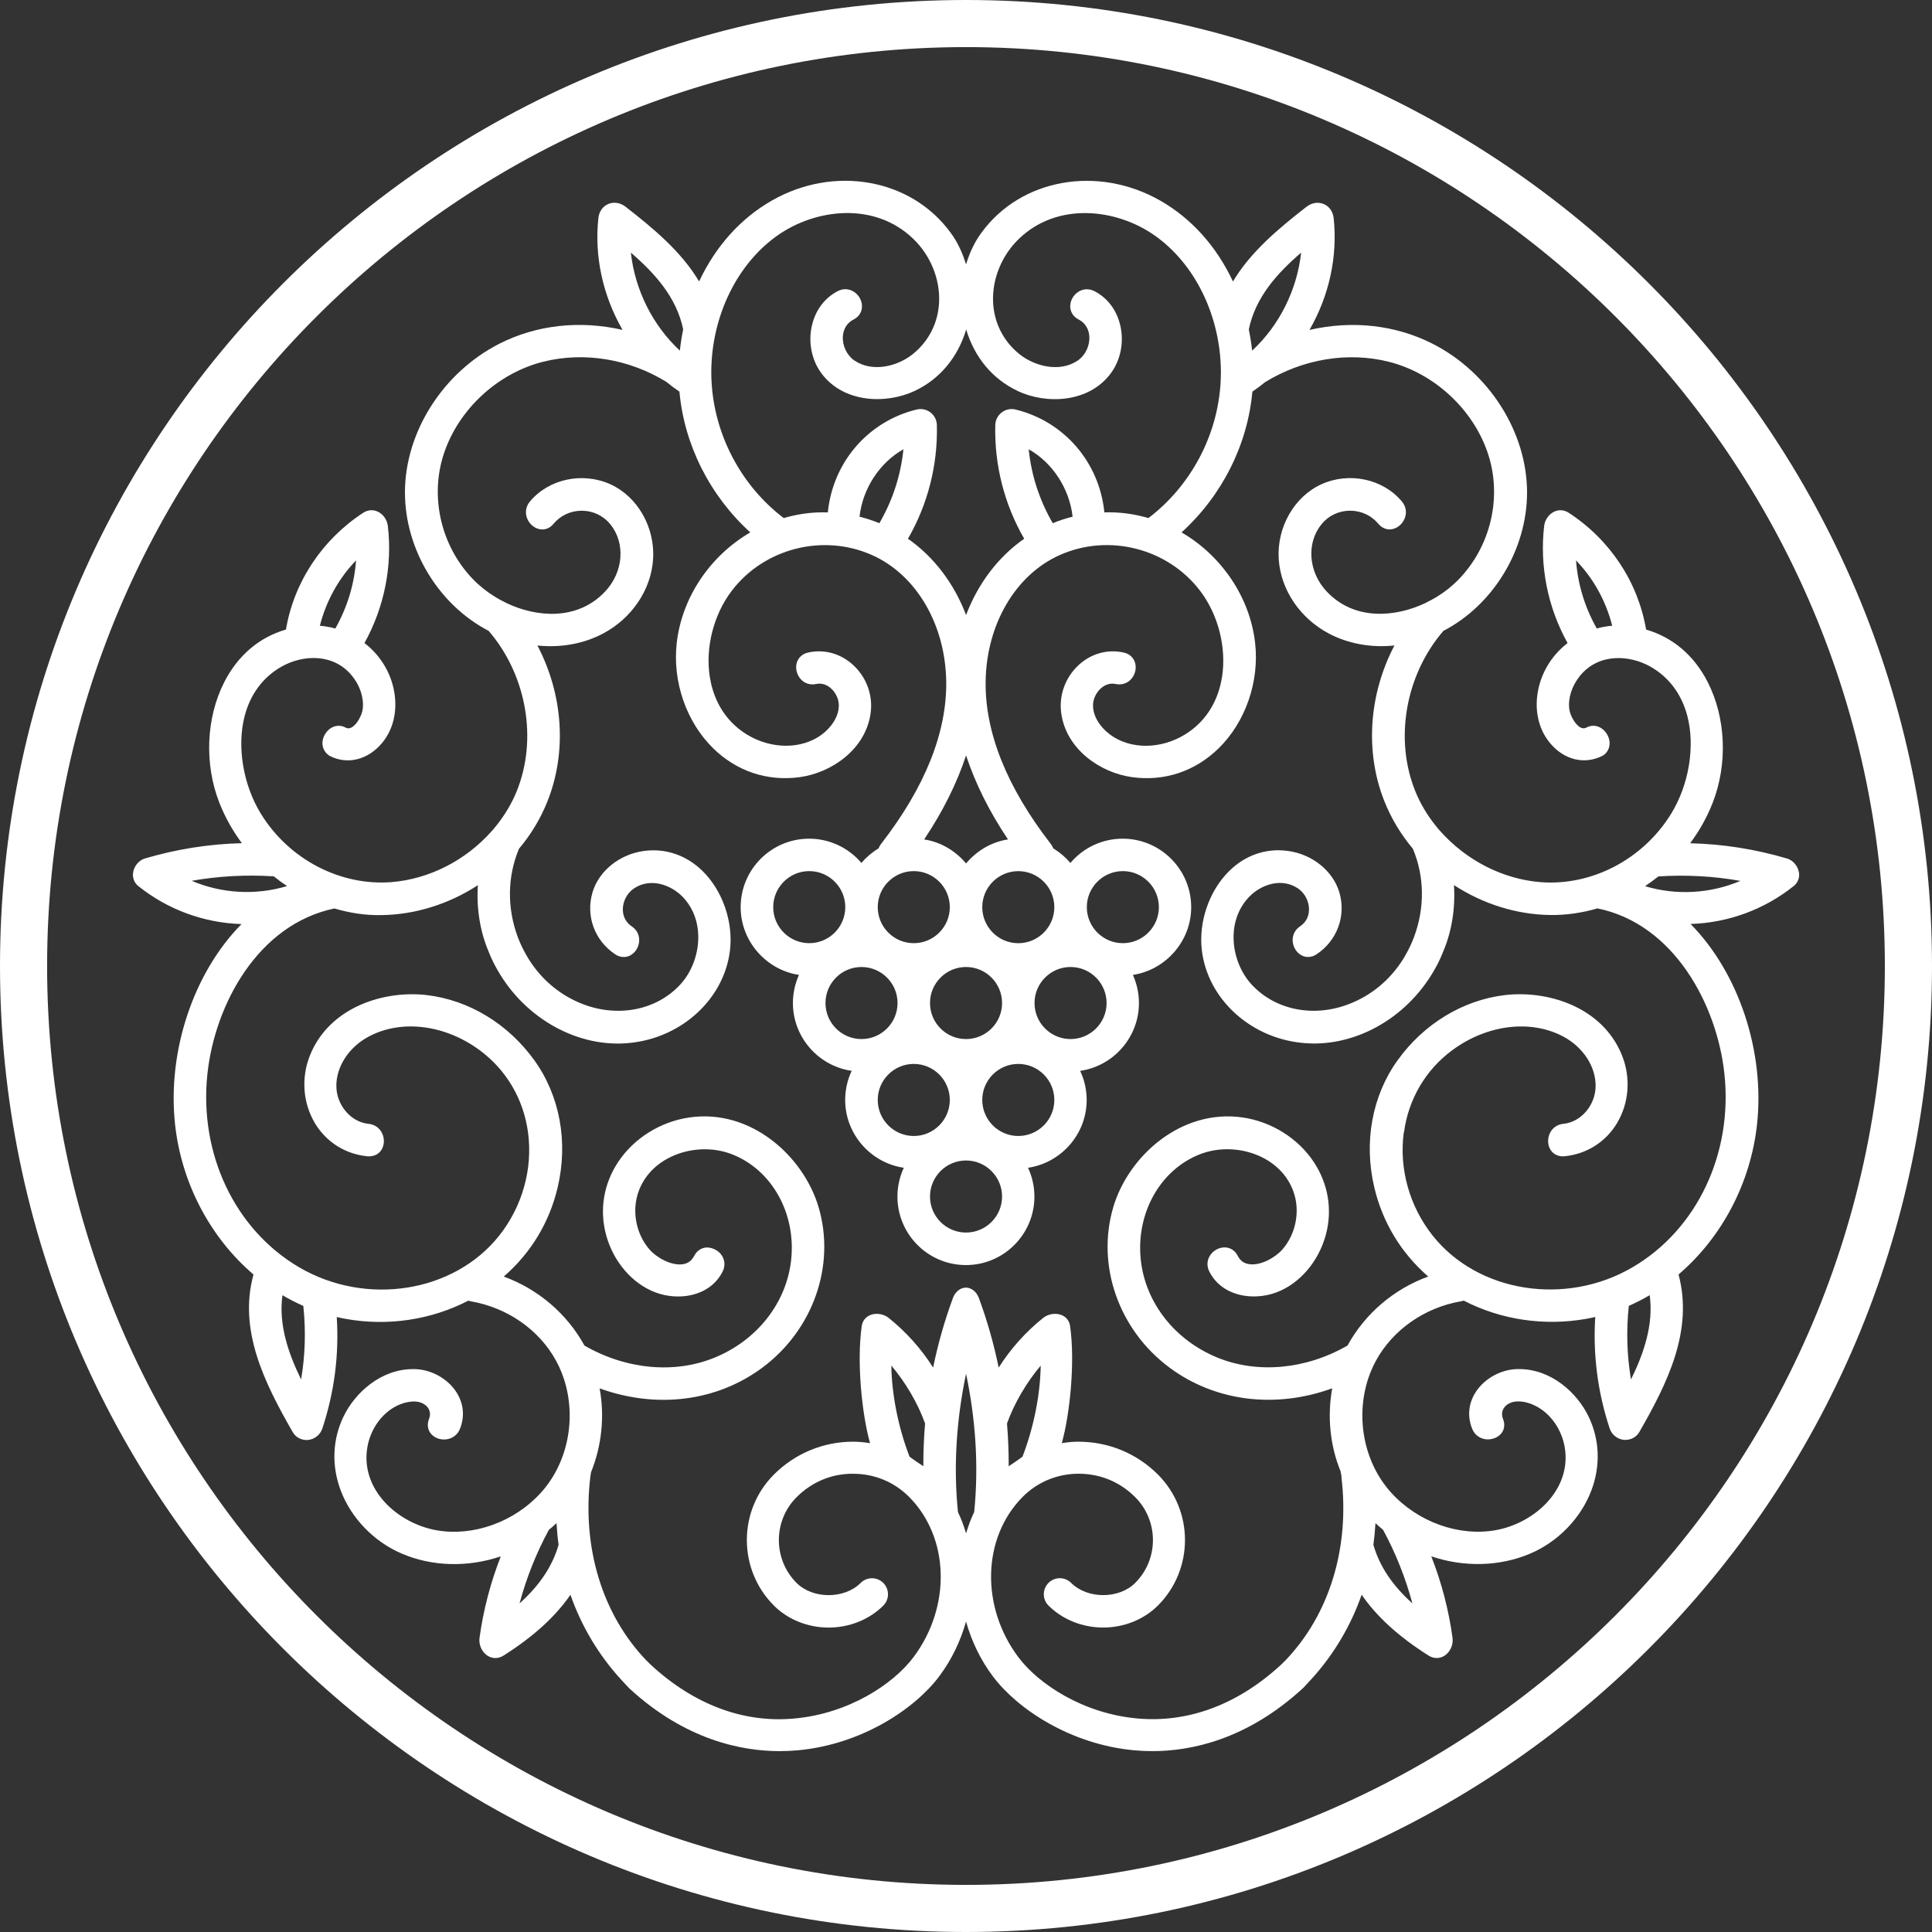
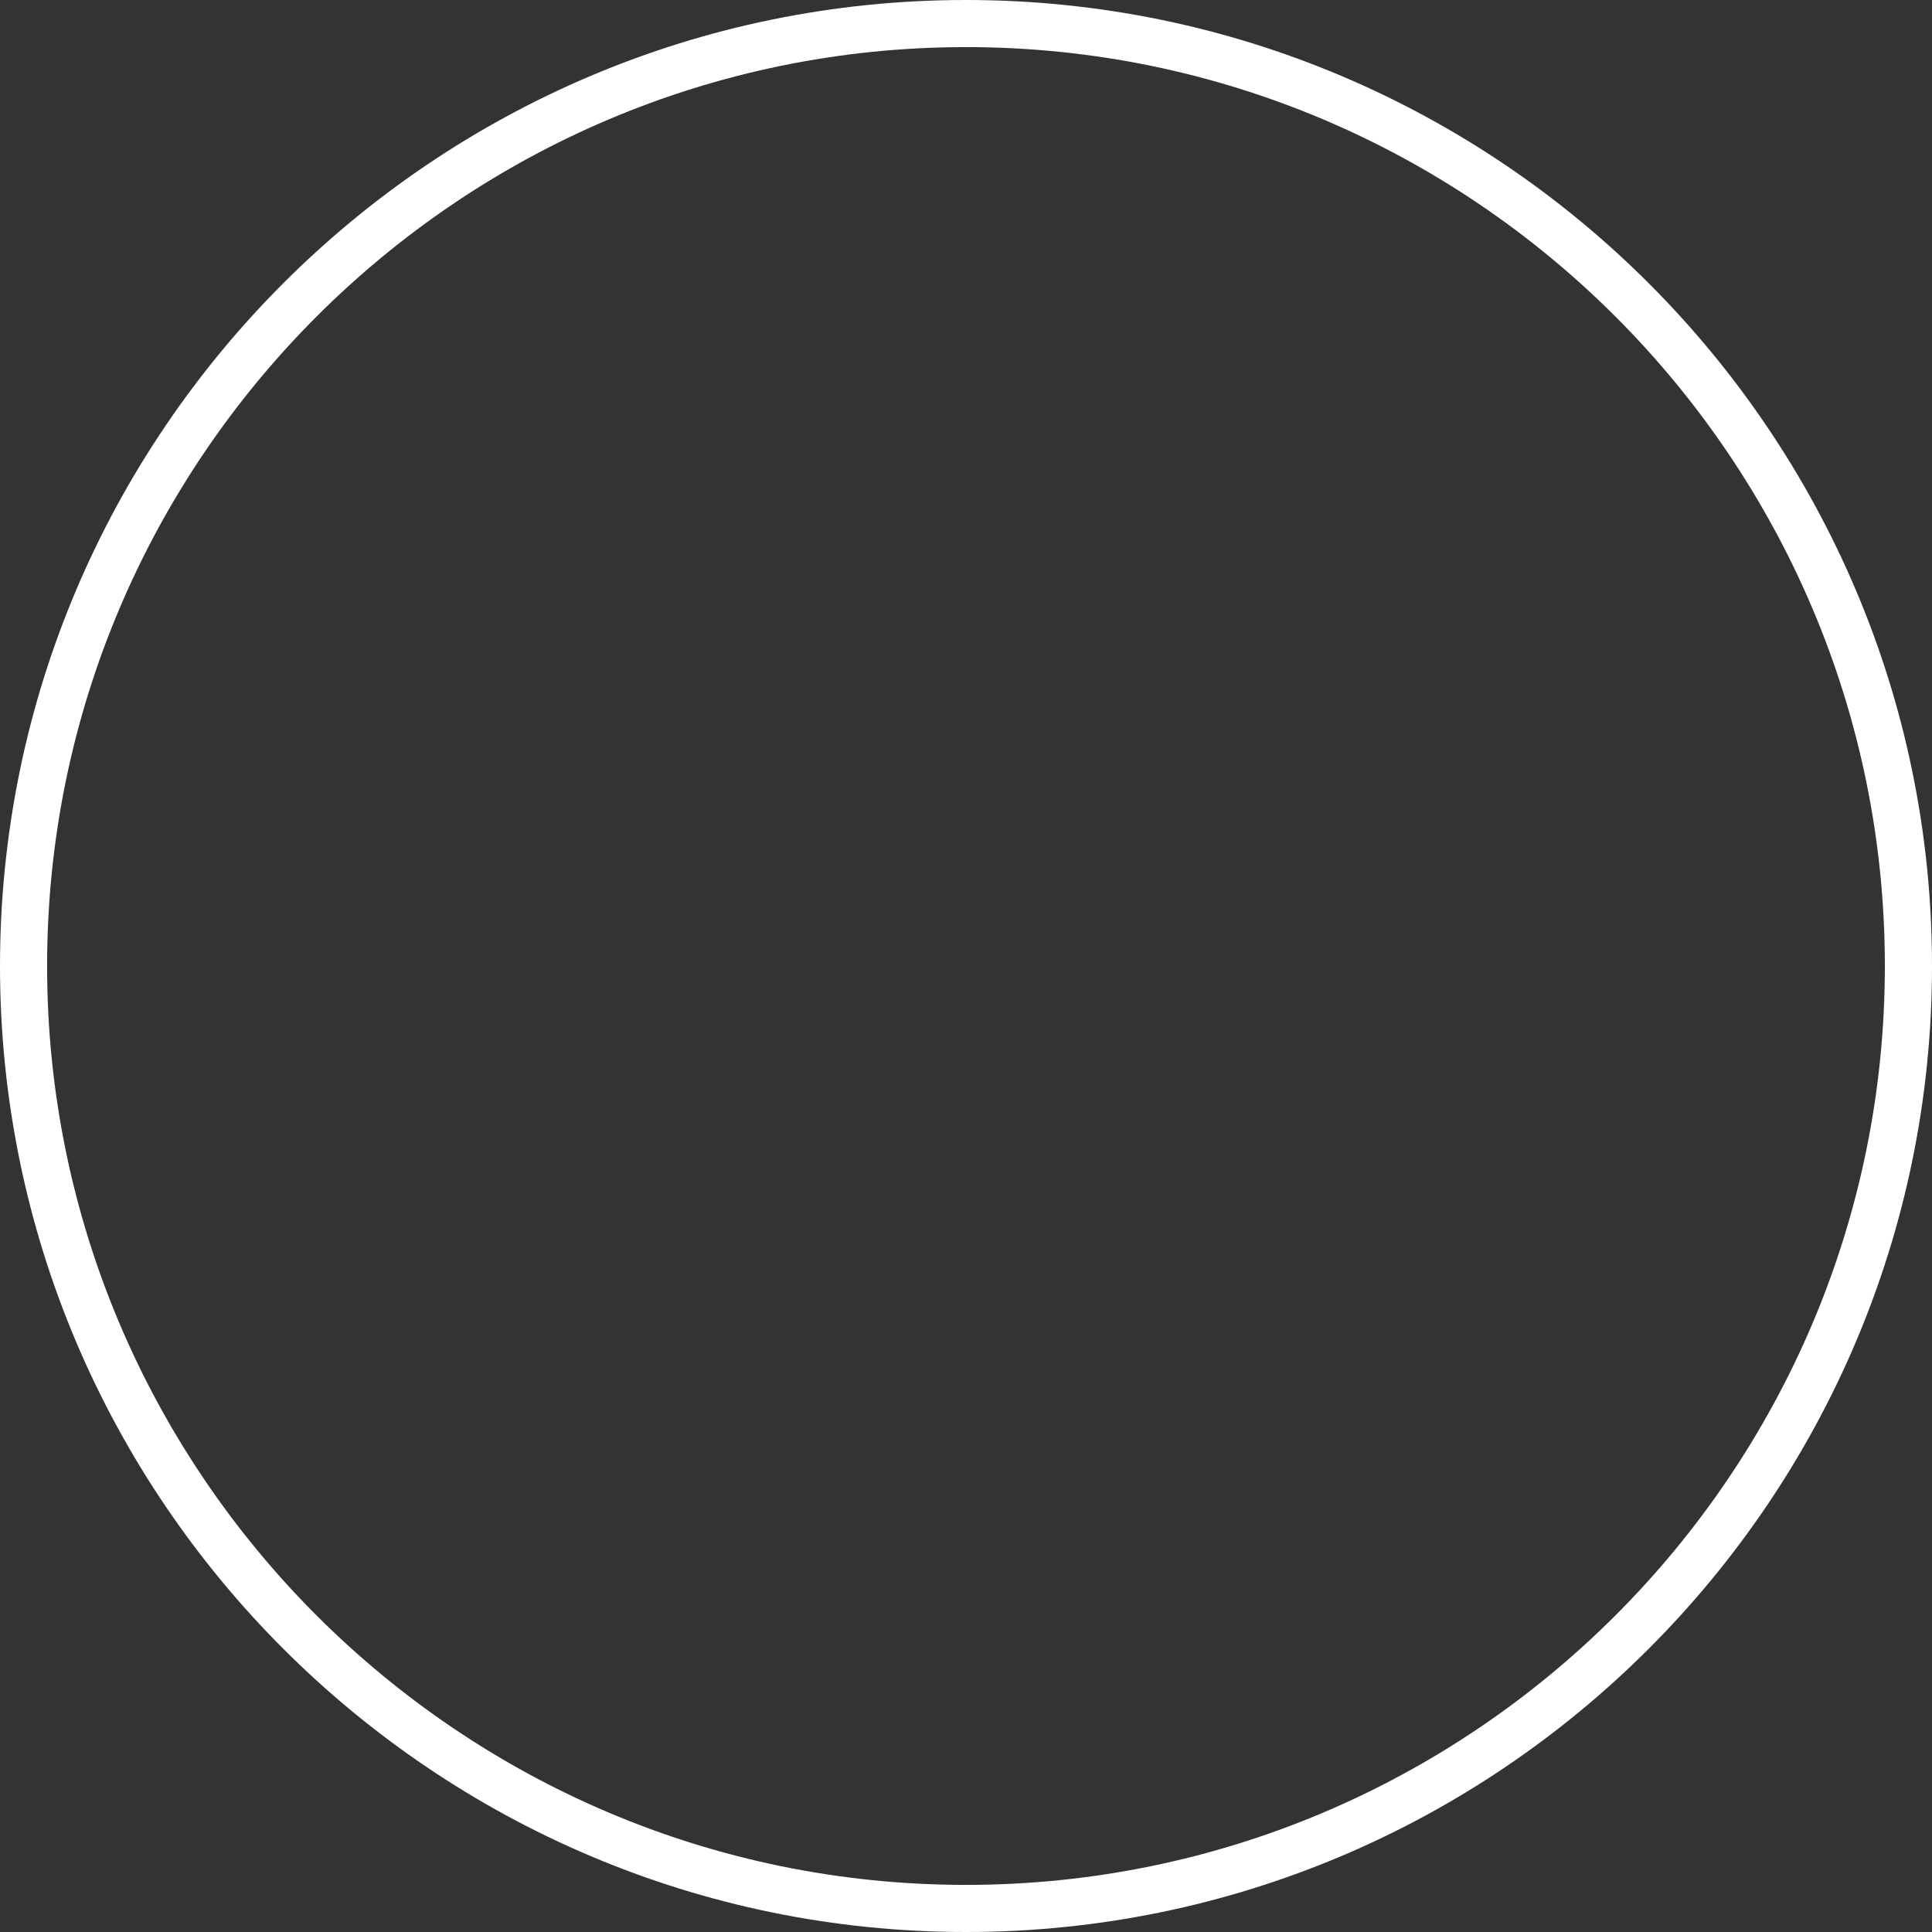
<svg xmlns="http://www.w3.org/2000/svg" id="Layer_1" viewBox="0 0 600 600">
  <rect x="0" y="0" width="600" height="600" fill="#333333" stroke="none" />
  <defs>
    <style>.cls-1{fill:#fff;}</style>
  </defs>
-   <path class="cls-1" d="M558.63,270.75c-.38-1.93-1.84-3.59-3.62-4.12-9.83-2.91-19.94-4.51-30.12-4.75,2.91-3.9,5.24-8.1,6.98-12.52,4.74-12.08,4.14-26.48-1.56-37.6-4.22-8.23-10.81-13.83-19.1-16.24-2.5-14.74-11.2-27.91-24.01-36.26-1.4-.91-3.04-1.06-4.52-.36-1.69,.79-2.92,2.55-3.13,4.47-1.45,12.44,1.12,25.28,7.27,36.34-4.57,3.53-7.75,8.46-9.01,14.01-1.44,6.37-.15,12.57,3.53,17,4.38,5.3,10.77,6.89,16.47,3.93,2.17-1.41,2.71-4.2,1.26-6.63-1.45-2.42-4.13-3.29-6.35-2.08-.65,.32-1.21,.33-1.88-.01-1.69-.89-3.23-3.75-3.48-5.72-.44-3.37,.8-7.22,3.3-10.3,5.8-7.16,15.4-6.53,21.84-2.91,5.76,3.24,9.76,8.57,11.53,15.4,2.45,9.44,.48,21.34-5.04,30.31-8.73,14.2-24.68,22.49-40.59,21.25-11.69-.95-23.02-6.72-31.18-15.92-.29-.28-.57-.64-.87-1.02l-.53-.65c-2.61-3.25-4.71-6.78-6.22-10.49-6.65-16.21-3.17-36.23,8.66-49.95,15.54-8.07,25.97-25.3,25.98-42.99,0-18.71-11.79-37.27-29.34-46.19-11.53-5.85-24.95-7.33-38.23-4.29,6.13-10.64,8.78-22.81,7.51-34.72-.21-2.02-1.36-3.65-3.07-4.37-1.74-.74-3.74-.41-5.37,.85-8.59,6.69-17.35,13.97-22.83,23.2-5.13-10.92-12.86-19.56-22.55-25.1-19.41-11.1-43.3-6.85-55.53,9.91-2.19,2.93-3.73,6.32-4.82,9.89-1.09-3.57-2.63-6.96-4.81-9.88-12.26-16.79-36.14-21.04-55.54-9.93-9.68,5.54-17.43,14.18-22.55,25.1-5.49-9.26-14.25-16.53-22.83-23.2-1.63-1.28-3.63-1.59-5.38-.86-1.71,.72-2.85,2.36-3.07,4.38-1.28,11.9,1.38,24.08,7.51,34.72-13.29-3.04-26.72-1.56-38.24,4.29-17.55,8.92-29.34,27.48-29.34,46.19,0,17.68,10.43,34.91,25.99,42.99,11.82,13.71,15.31,33.74,8.66,49.95-1.52,3.7-3.62,7.23-6.21,10.46l-.56,.69c-.3,.38-.59,.74-.94,1.1-8.08,9.11-19.41,14.88-31.1,15.83-15.9,1.25-31.86-7.04-40.59-21.25-5.51-8.97-7.49-20.86-5.04-30.3,1.77-6.84,5.76-12.17,11.53-15.41,6.44-3.63,16.03-4.26,21.84,2.91,2.5,3.07,3.73,6.93,3.3,10.31-.25,1.96-1.79,4.83-3.48,5.72-.66,.34-1.23,.35-1.84,.03-2.25-1.23-4.93-.37-6.38,2.06-1.45,2.42-.91,5.22,1.41,6.71,5.52,2.87,11.93,1.27,16.33-4.02,3.68-4.43,4.96-10.63,3.52-17-1.26-5.56-4.44-10.48-9.01-14.01,6.14-11.05,8.72-23.89,7.26-36.34-.22-1.93-1.46-3.69-3.14-4.47-1.45-.68-3.1-.56-4.51,.36-12.8,8.36-21.5,21.52-24,36.26-8.29,2.41-14.88,8.01-19.11,16.24-5.7,11.11-6.3,25.51-1.55,37.59,1.74,4.43,4.08,8.62,6.98,12.52-10.16,.24-20.27,1.84-30.12,4.75-1.78,.53-3.23,2.18-3.62,4.12-.34,1.72,.24,3.38,1.56,4.44,9.16,7.34,20.4,11.45,32.06,11.81-14.92,15.13-23.13,39.56-20.62,62.34,1.99,18.07,10.84,34.95,24.34,46.49-4.74,17.28,3.41,33.65,12.19,48.95,.97,1.7,2.8,2.58,4.74,2.44,2.06-.21,3.81-1.61,4.45-3.55,3.73-11.26,5.23-22.89,4.48-34.63,.95,.22,1.91,.42,2.88,.59,13.02,2.32,26.45,.29,37.98-5.68,.28,.1,.57,.18,.88,.23,11.26,1.95,21.11,8.83,26.31,18.33,.1,.2,.25,.5,.42,.81,.2,.39,.44,.81,.59,1.17,.56,1.2,1.05,2.43,1.47,3.7,4.01,12.27,1.23,26.14-7.07,35.34-8.28,9.17-21.05,13.76-32.53,11.72-12.01-2.15-23.62-12.59-21.44-25.69,.93-5.64,4.44-10.6,9.15-12.94,2.47-1.22,5.96-2.02,8.39-.58,1.74,1.03,2.36,2.83,1.62,4.68-.64,1.6-.45,3.22,.52,4.45,1.09,1.39,3.03,2.13,4.95,1.84,1.91-.27,3.42-1.45,4.14-3.24,1.56-3.89,1.14-7.97-1.17-11.5-2.71-4.14-7.73-6.91-12.79-7.06-.2,0-.4,0-.61,0-9.98,0-18,7.32-21.58,14.71-3.45,7.13-3.77,15.27-.9,22.92,3.24,8.65,10.36,16.01,19.03,19.69,9.46,4.03,20.45,4.29,30.7,.84-3.21,8.2-5.43,16.7-6.6,25.33-.29,2.12,.73,4.4,2.48,5.52,1.56,.99,3.4,.97,5.04-.08,9.23-5.86,16.04-12.06,20.72-18.85,3.36,9.67,8.73,18.69,15.65,26.26,.2,.23,1.04,1.12,1.69,1.82l.88,.94c17.49,16.15,35.05,19.54,46.71,19.54,1.98,0,3.86-.1,5.62-.25,19.79-1.79,36.33-12.81,43.94-22.94,3.91-5.2,6.65-11.01,8.36-17.05,1.7,6.03,4.45,11.85,8.36,17.05,7.61,10.13,24.14,21.15,43.94,22.94,1.76,.16,3.64,.25,5.62,.25,11.65,0,29.22-3.39,46.83-19.66l.75-.81c.65-.7,1.5-1.61,1.7-1.83,6.93-7.57,12.29-16.59,15.66-26.27,4.67,6.79,11.48,12.99,20.71,18.85,1.64,1.05,3.48,1.07,5.04,.08,1.74-1.12,2.76-3.39,2.48-5.52-1.18-8.65-3.39-17.15-6.6-25.33,10.23,3.44,21.24,3.17,30.7-.84,8.67-3.68,15.79-11.04,19.04-19.69,2.87-7.65,2.55-15.79-.91-22.92-3.57-7.39-11.59-14.71-21.58-14.71-.2,0-.4,0-.6,0-5.07,.15-10.09,2.92-12.8,7.06-2.31,3.53-2.72,7.61-1.15,11.49,.71,1.79,2.22,2.97,4.13,3.24,1.85,.24,3.85-.45,4.94-1.84,.97-1.23,1.16-2.86,.51-4.44-.74-1.86-.11-3.65,1.63-4.69,2.43-1.45,5.94-.66,8.39,.58,4.71,2.34,8.21,7.3,9.15,12.94,2.18,13.1-9.42,23.54-21.44,25.69-11.43,2.05-24.26-2.54-32.53-11.72-8.31-9.2-11.08-23.07-7.08-35.34,.42-1.27,.91-2.51,1.51-3.79,.11-.27,.33-.68,.53-1.05,.18-.33,.34-.65,.38-.75,5.26-9.59,15.11-16.48,26.36-18.42,.3-.05,.6-.13,.88-.23,11.53,5.97,24.98,7.97,37.98,5.68,.97-.17,1.93-.37,2.88-.59-.74,11.75,.76,23.39,4.48,34.63,.65,1.94,2.4,3.33,4.47,3.54,1.9,.13,3.76-.74,4.74-2.44,8.74-15.22,16.83-31.48,12.18-48.93,13.51-11.55,22.37-28.43,24.36-46.51,2.51-22.78-5.71-47.21-20.63-62.34,11.66-.36,22.91-4.47,32.07-11.81,1.31-1.06,1.9-2.71,1.56-4.43Zm-132.11,209.02c.3-2.24,.51-4.49,.64-6.74,.77,.72,1.56,1.41,2.37,2.08,3.88,7.14,6.98,14.94,9.1,22.84-6.24-5.6-10.22-11.59-12.11-18.18Zm-253.05,0c-1.9,6.6-5.88,12.59-12.12,18.18,2.12-7.89,5.22-15.69,9.1-22.84,.81-.67,1.61-1.36,2.38-2.08,.13,2.25,.34,4.51,.65,6.74Zm337.42-204.56c1.42-.95,2.79-1.96,4.12-3.03,8.58-.56,17.14-.09,25.49,1.39-9.36,3.97-19.94,4.56-29.6,1.64ZM195.92,78.46c7.47,6.43,14.18,13.87,16.25,23.82-.45,2.19-.8,4.4-1.03,6.61-8.45-7.84-13.93-18.83-15.22-30.43Zm191.91,23.82c2.08-9.96,8.77-17.39,16.25-23.82-1.28,11.6-6.76,22.6-15.22,30.44-.24-2.2-.58-4.41-1.04-6.61Zm48.18,249.44c1.38-10.37,6.72-19.46,15.01-25.58,10.81-7.96,24.32-9.62,34.45-4.24,6.22,3.31,10.18,9.41,10.06,15.53-.1,5.88-4.59,11.07-10.01,11.58-1.9,.18-3.44,1.27-4.23,2.99-.8,1.76-.65,3.84,.38,5.3,.93,1.31,2.52,1.94,4.17,1.79,6.81-.65,12.75-4.36,16.28-10.19,3.83-6.31,4.41-14.26,1.56-21.25-6.1-15.02-23.08-20.16-36.27-18.62-13.07,1.54-25.25,8.93-33.38,20.26-7.92,11-10.56,25.39-7.23,39.46,2.56,10.87,8.33,20.38,16.74,27.69-10.63,3.86-19.63,11.52-25.06,21.43-12.87,7.42-27.93,8.82-40.34,3.77-13.28-5.41-22.42-17.04-23.86-30.37-1.54-14.42,5.96-27.89,18.25-32.76,6.07-2.4,13.29-2.09,19.28,.83,5.09,2.48,8.7,6.62,10.18,11.66,1.71,5.79,.25,12.48-3.72,17.02-2.22,2.54-6.73,5.07-10.23,4.59-1.67-.2-2.86-1.06-3.66-2.61-1.42-2.78-4.33-3.12-6.45-2.02-2.27,1.16-3.86,3.99-2.34,6.96,3.99,7.79,13.73,9.11,20.88,6.4,7.18-2.72,13.03-9.56,15.27-17.83,2.1-7.76,.78-15.77-3.69-22.57-4.89-7.42-13.18-12.62-22.18-13.91-19.07-2.72-35.44,12-40.13,27.85-5.34,18.08,1.66,38.1,17.44,49.83,14.18,10.54,32.89,12.86,50.55,6.45-1.58,8.66-.68,17.76,2.58,25.72l.3,1.58c0,.09,0,.35,0,.44,2.58,21.75-3.72,42.37-17.25,56.59-.34,.36-.77,.77-1.16,1.15l-.37,.36c-13.43,12.4-28.9,18.13-44.67,16.68-16.74-1.51-30.59-10.63-36.88-19-11.79-15.69-11.25-37.07,1.25-49.74,4.6-4.66,10.77-7.24,17.35-7.26h.07c6.75,0,12.83,2.52,17.6,7.28,7.34,7.35,7.34,19.29,0,26.63-5.04,5.05-14.84,5.05-19.89,0-.94-.94-2.19-1.46-3.52-1.46h0c-1.33,0-2.58,.51-3.52,1.46-1.94,1.94-1.94,5.09,0,7.03,4.33,4.34,10.52,6.83,16.98,6.83h0c6.46,0,12.66-2.49,17-6.83,11.21-11.22,11.21-29.47,0-40.7-6.59-6.57-15.34-10.19-24.75-10.19-1.63,0-3.32,.16-5.1,.46,2.51-8.97,4.18-25.04,2.58-36.36-.22-1.6-1.2-2.86-2.68-3.44-1.79-.71-4.12-.36-5.66,.88-5.44,4.35-10.08,9.53-13.84,15.44-1.51-7.35-3.57-14.6-6.15-21.6-.71-1.93-2.33-3.23-4.03-3.23s-3.33,1.3-4.03,3.23c-2.58,7-4.64,14.25-6.15,21.6-3.75-5.91-8.39-11.09-13.84-15.45-1.54-1.23-3.87-1.58-5.65-.87-1.48,.59-2.45,1.84-2.68,3.44-1.6,11.32,.07,27.39,2.58,36.36-1.8-.3-3.51-.45-5.22-.46-9.29,0-18.04,3.62-24.63,10.2-11.21,11.22-11.21,29.48,0,40.7,4.33,4.34,10.53,6.83,16.99,6.83h0c6.46,0,12.65-2.49,16.98-6.83,1.94-1.94,1.94-5.09,0-7.03-.94-.94-2.19-1.46-3.52-1.46h0c-1.33,0-2.58,.52-3.52,1.46-5.03,5.05-14.84,5.05-19.89,0-7.34-7.35-7.34-19.29,0-26.63,4.79-4.78,10.94-7.36,17.67-7.28,6.59,.02,12.75,2.6,17.35,7.26,12.5,12.67,13.04,34.05,1.26,49.74-6.29,8.37-20.14,17.48-36.89,19-15.75,1.51-31.23-4.27-44.63-16.64l-.51-.5c-.36-.35-.74-.72-1.06-1.05-13.54-14.21-19.83-34.84-17.26-56.75l.22-1.5c3.35-8.28,4.28-17.42,2.68-26.08,17.7,6.42,36.39,4.09,50.56-6.45,15.77-11.73,22.78-31.75,17.44-49.83-4.69-15.85-21.06-30.64-40.13-27.85-9,1.29-17.29,6.49-22.17,13.91-4.48,6.8-5.79,14.81-3.69,22.57,2.23,8.27,8.08,15.1,15.28,17.83,7.14,2.71,16.88,1.4,20.88-6.4,.85-1.67,.78-3.5-.21-5.04-1.05-1.61-2.96-2.5-4.72-2.5-1.65,.09-3.06,1.03-3.87,2.61-.8,1.55-1.99,2.41-3.66,2.61-3.52,.45-8.01-2.05-10.22-4.59-3.96-4.54-5.42-11.22-3.72-17.02,1.48-5.04,5.1-9.18,10.19-11.66,6-2.93,13.22-3.24,19.28-.84,12.3,4.88,19.8,18.35,18.24,32.76-1.43,13.32-10.57,24.97-23.84,30.37-12.43,5.08-27.47,3.65-40.35-3.77-5.42-9.9-14.42-17.56-25.06-21.43,8.42-7.31,14.18-16.82,16.74-27.69,3.32-14.07,.69-28.45-7.23-39.46-8.15-11.33-20.31-18.71-33.38-20.26-13.19-1.56-30.17,3.6-36.28,18.62-2.84,7-2.26,14.94,1.57,21.26,3.53,5.83,9.47,9.54,16.28,10.18,1.72,.11,3.24-.49,4.17-1.79,1.03-1.46,1.19-3.54,.38-5.29-.79-1.72-2.33-2.82-4.23-3-5.42-.51-9.91-5.71-10.01-11.58-.1-6.13,3.84-12.22,10.06-15.53,10.13-5.4,23.64-3.73,34.45,4.24,8.3,6.13,13.63,15.21,15.02,25.58,1.5,11.25-1.75,22.9-8.93,31.97-14.04,17.74-41.33,22.07-62.16,9.87-20-11.73-31.18-35.36-28.47-60.21,2.32-21.26,15.55-46.22,39.41-51.23,4.87,1.43,9.79,2.19,14.73,2.06,10.36-.13,20.82-3.41,29.84-9.28-.47,7.09,.65,14.23,3.25,20.42,1.18,3,2.12,4.64,2.86,5.95,8.65,15.21,25.27,24.36,41.3,22.59,16.06-1.69,29.05-13.74,30.87-28.63,1.09-8.87-2.24-18.56-8.47-24.71-5.03-4.95-11.5-7.17-18.27-6.25-7.56,1.03-13.96,6.19-15.94,12.85-2.17,7.29,.66,15.02,7.06,19.25,1.45,.96,3.12,1.1,4.58,.38,1.61-.81,2.73-2.57,2.85-4.49,.11-1.87-.73-3.54-2.31-4.58-1.76-1.17-2.74-3.01-2.76-5.18-.03-2.54,1.29-5.1,3.36-6.53,5.05-3.49,11.51-1.32,15.29,2.62,7.36,7.72,5.53,20.26-.8,27.14-7.26,7.89-19.04,10.31-30.01,6.2-7.08-2.66-13-7.55-17.11-14.12l-.63-1.08c-1.07-1.84-1.97-3.72-2.67-5.57-3.43-9.13-3.32-18.91,.31-27.57,3.76-4.48,6.73-9.42,8.82-14.67,6.12-15.31,4.93-33.17-3.09-48.46,7.32,.76,14.42-.56,20.37-3.71,8.97-4.75,14.92-13.58,15.55-23.05,.66-9.92-4.82-19.52-13.31-23.34-8.65-3.88-19.15-1.61-24.96,5.41-1.22,1.47-1.54,3.33-.88,5.11,.67,1.81,2.24,3.17,4.01,3.47,1.59,.29,3.12-.34,4.22-1.68,2.14-2.59,5.33-4.07,8.75-4.07h.03c3.45,0,6.66,1.52,8.83,4.16,4.81,5.88,4.13,14.88-1.59,20.94-8.67,9.22-21.45,7.91-30.45,3.66l-1.14-.59c-.8-.4-1.64-.83-2.49-1.37-2.6-1.59-4.93-3.44-6.93-5.51-10-10.35-13.54-25.73-9-39.19,4.6-13.67,16.66-24.8,30.74-28.36,12.7-3.2,26.71-.89,38.28,6.23,1.31,1.07,2.68,2.1,4.08,3.05,1.49,16.53,9.44,32.29,22,43.71-12.57,7.33-21.24,20.27-22.84,34.31-1.37,12.02,2.97,24.57,11.34,32.76,7.28,7.13,16.83,10.32,26.87,8.94,9.83-1.34,20.55-8.64,22.02-20.02,.72-5.49-1.33-11.04-5.47-14.83-3.87-3.55-8.95-4.96-13.94-3.85-1.73,.38-3.01,1.5-3.51,3.08-.55,1.74-.08,3.79,1.21,5.2,1.23,1.35,2.96,1.88,4.81,1.49,1.89-.39,3.37,.39,4.29,1.12,1.64,1.31,2.71,3.47,2.72,5.48,0,4.42-3.53,8.12-6.55,9.96-6.71,4.05-16.08,3.36-23.32-1.73-7.01-4.94-9.42-12.02-10.21-17.09-1.41-9.05,1.19-19.25,6.77-26.61,10.08-13.3,28.48-17.97,43.73-11.12,13.68,6.15,22.68,21.54,22.93,39.22,.21,15.86-6.59,32.84-20.24,50.45-.33,.43-.59,.89-.78,1.38-2.01,1.21-3.81,2.74-5.32,4.51-4.03-4.75-9.94-7.53-16.23-7.53-11.73,0-21.27,9.54-21.27,21.27,0,10.56,7.91,19.48,18.11,21.04-1.23,2.73-1.88,5.71-1.88,8.74,0,10.65,7.96,19.57,18.25,21.05-1.33,2.82-2.02,5.9-2.02,9.05,0,10.62,7.95,19.55,18.21,21.05-1.3,2.8-1.98,5.84-1.98,8.95,0,11.73,9.54,21.27,21.27,21.27s21.27-9.54,21.27-21.27c0-3.11-.68-6.15-1.98-8.95,10.26-1.5,18.21-10.43,18.21-21.05,0-3.15-.69-6.23-2.02-9.04,10.29-1.48,18.25-10.4,18.25-21.06,0-3.03-.65-6.01-1.88-8.74,10.2-1.55,18.11-10.48,18.11-21.04,0-11.73-9.55-21.27-21.28-21.27-6.3,0-12.21,2.78-16.23,7.54-1.51-1.78-3.31-3.31-5.31-4.52-.19-.49-.45-.95-.78-1.38-13.65-17.62-20.46-34.6-20.24-50.46,.24-17.68,9.24-33.07,22.93-39.22,15.22-6.85,33.64-2.18,43.73,11.13,5.58,7.36,8.17,17.55,6.77,26.61-.79,5.07-3.2,12.15-10.21,17.09-7.25,5.11-16.62,5.79-23.32,1.73-3.03-1.83-6.56-5.54-6.55-9.96,0-2.02,1.08-4.17,2.72-5.48,.93-.74,2.41-1.52,4.29-1.12,1.83,.39,3.58-.15,4.81-1.49,1.29-1.41,1.76-3.46,1.21-5.2-.5-1.58-1.78-2.71-3.51-3.08-5-1.1-10.07,.3-13.94,3.85-4.14,3.8-6.19,9.34-5.47,14.83,1.47,11.38,12.2,18.68,22.02,20.02,10.06,1.39,19.58-1.81,26.87-8.94,8.37-8.18,12.71-20.74,11.34-32.76-1.59-14.04-10.27-26.98-22.84-34.31,12.56-11.42,20.51-27.18,21.99-43.71,1.41-.96,2.75-1.97,3.9-2.92,11.77-7.25,25.81-9.54,38.47-6.36,14.07,3.56,26.14,14.69,30.74,28.36,4.54,13.46,1,28.84-9,39.19-1.99,2.06-4.32,3.92-6.94,5.52-.84,.52-1.68,.95-2.47,1.35l-1.07,.56c-9.1,4.29-21.87,5.58-30.54-3.63-5.72-6.06-6.39-15.07-1.58-20.94,2.15-2.63,5.37-4.15,8.82-4.16h.03c3.42,0,6.61,1.48,8.76,4.07,1.11,1.33,2.68,1.97,4.22,1.68,1.76-.3,3.33-1.66,4.01-3.47,.66-1.78,.33-3.64-.89-5.11-5.82-7.03-16.33-9.29-24.95-5.41-8.5,3.82-13.98,13.42-13.32,23.34,.63,9.47,6.59,18.3,15.56,23.05,5.96,3.15,13.07,4.47,20.37,3.71-8.01,15.28-9.2,33.15-3.09,48.46,2.1,5.26,5.07,10.2,8.82,14.67,3.63,8.66,3.74,18.44,.3,27.56-.7,1.84-1.59,3.72-2.65,5.56l-.63,1.08c-4.13,6.59-10.05,11.48-17.13,14.13-10.99,4.14-22.75,1.69-30-6.2-6.33-6.87-8.16-19.42-.79-27.14,3.76-3.95,10.24-6.11,15.29-2.62,2.07,1.42,3.38,3.99,3.35,6.53-.02,2.18-1,4.02-2.76,5.18-1.58,1.05-2.42,2.72-2.31,4.59,.12,1.92,1.24,3.68,2.86,4.49,1.44,.72,3.11,.58,4.56-.39,6.39-4.22,9.23-11.96,7.07-19.25-1.99-6.65-8.39-11.82-15.95-12.84-6.8-.94-13.26,1.3-18.27,6.25-6.23,6.15-9.56,15.84-8.47,24.7,1.83,14.9,14.82,26.94,30.88,28.63,16.08,1.77,32.64-7.38,41.29-22.59,.71-1.23,1.67-2.92,2.85-5.92,2.61-6.22,3.73-13.36,3.27-20.46,9.01,5.87,19.47,9.15,29.84,9.28,4.73,.09,9.85-.62,14.71-2.05,23.77,4.81,37.09,29.89,39.42,51.22,2.72,24.84-8.46,48.48-28.47,60.21-20.8,12.2-48.12,7.88-62.16-9.87-7.18-9.07-10.43-20.73-8.93-31.98Zm-159.2,72.37c4.45,5.26,8.24,11.72,10.48,17.98-.37,4.36-.55,8.82-.54,13.3-.36-.28-.73-.53-1.11-.77l-.92-.62c-.34-.24-.68-.49-1.03-.71-.21-.14-.41-.29-.61-.44s-.4-.3-.61-.44c-3.5-9.06-5.53-19.31-5.66-28.3Zm46.39,0c-.13,8.99-2.16,19.24-5.66,28.3-.21,.14-.41,.29-.61,.44s-.4,.3-.61,.44c-.35,.22-.69,.47-1.26,.88l-.69,.46c-.4,.26-.8,.52-1.11,.77,.01-4.47-.16-8.93-.53-13.3,2.24-6.25,6.03-12.72,10.48-17.98Zm-23.19-123.78c6.17,0,11.19,5.02,11.19,11.19s-5.02,11.19-11.19,11.19-11.19-5.02-11.19-11.19,5.02-11.19,11.19-11.19Zm0,82.47c-6.17,0-11.19-5.02-11.19-11.19s5.02-11.19,11.19-11.19,11.19,5.02,11.19,11.19-5.02,11.19-11.19,11.19Zm21.27-71.28c0-6.17,5.02-11.19,11.19-11.19s11.19,5.02,11.19,11.19-5.02,11.19-11.19,11.19-11.19-5.02-11.19-11.19Zm6.15,30.1c0,6.17-5.02,11.19-11.19,11.19s-11.19-5.02-11.19-11.19,5.02-11.19,11.19-11.19,11.19,5.02,11.19,11.19Zm0-59.87c0,6.17-5.02,11.19-11.19,11.19s-11.19-5.02-11.19-11.19,5.02-11.19,11.19-11.19,11.19,5.02,11.19,11.19Zm-48.69,29.77c0,6.16-5.02,11.19-11.19,11.19s-11.19-5.02-11.19-11.19,5.02-11.19,11.19-11.19,11.19,5.02,11.19,11.19Zm5.04,18.91c6.17,0,11.19,5.02,11.19,11.19s-5.02,11.19-11.19,11.19-11.19-5.02-11.19-11.19,5.02-11.19,11.19-11.19Zm0-37.5c-6.17,0-11.19-5.02-11.19-11.19s5.02-11.19,11.19-11.19,11.19,5.02,11.19,11.19-5.02,11.19-11.19,11.19Zm-21.27-11.19c0,6.17-5.02,11.19-11.19,11.19s-11.19-5.02-11.19-11.19,5.02-11.19,11.19-11.19,11.19,5.02,11.19,11.19Zm75.01,0c0-6.16,5.02-11.19,11.19-11.19s11.19,5.02,11.19,11.19-5.02,11.19-11.19,11.19-11.19-5.02-11.19-11.19Zm-10.58-119.24c-4.13-7.14-6.64-14.84-7.47-22.96,7.4,4.17,12.65,12.17,13.64,20.94-2.1,.52-4.16,1.2-6.17,2.02Zm-60.01-2.02c.99-8.77,6.24-16.77,13.64-20.94-.83,8.11-3.33,15.82-7.47,22.96-2.01-.82-4.07-1.5-6.17-2.02Zm46.11,100.23c-5.1,.78-9.68,3.48-13.02,7.46-3.34-3.98-7.92-6.68-13.02-7.46,5.89-8.78,10.19-17.52,13.02-26.09,2.83,8.57,7.13,17.31,13.02,26.09Zm-253.51,12.85c8.36-1.48,16.91-1.93,25.49-1.39,1.33,1.07,2.71,2.09,4.12,3.03-9.67,2.92-20.26,2.34-29.61-1.64Zm33.99,154.87c-3.93-8.01-7.06-16.98-5.81-26.18,2.11,1.24,4.28,2.36,6.49,3.33,.81,7.7,.58,15.36-.69,22.86Zm206.5-1.8c3.01,14.37,3.95,28.79,2.52,42.97-1.03,2.14-1.85,4.36-2.52,6.62-.67-2.26-1.49-4.48-2.52-6.62-1.43-14.19-.49-28.6,2.52-42.97Zm206.5,1.8c-1.27-7.5-1.5-15.16-.68-22.86,2.21-.97,4.38-2.08,6.49-3.33,1.25,9.2-1.88,18.18-5.81,26.18Zm-5.84-234.09c-1.62,.14-3.22,.42-4.79,.86-3.72-6.59-5.88-13.68-6.45-21.15,5.39,5.57,9.3,12.61,11.24,20.29Zm-184.73-72.93c8.99,4.25,22.23,3.76,29.05-5.5,3.03-4.11,4.12-9.65,2.91-14.83-1.11-4.76-3.95-8.53-8-10.63-1.67-.86-3.5-.79-5.03,.19-1.61,1.03-2.6,2.88-2.51,4.71,.08,1.66,1.02,3.08,2.6,3.89,2.71,1.41,3.25,3.92,3.33,5.29,.17,2.88-1.27,5.87-3.57,7.44-5.55,3.78-13.3,1.88-18.1-1.94-5.01-4.01-7.93-9.75-8.22-16.18-.32-7.18,2.69-14.55,8.06-19.7,12.06-11.56,30.28-9.29,42.03-1.07,12.57,8.78,20.47,24.91,20.66,42.08,0,1-.02,2-.07,3.17-.79,16.63-9.16,32.48-22.43,42.58-3.45-1.01-6.96-1.6-10.46-1.75-1.1-.05-2.17-.05-3.23-.02-1.55-15.51-12.45-28.23-27.54-31.93-1.52-.38-3.11-.05-4.34,.89-1.23,.94-1.96,2.37-2,3.94-.3,12.41,2.8,24.58,8.98,35.29-8.17,5.69-14.38,14.02-18.05,23.69-3.67-9.66-9.88-18-18.05-23.69,6.18-10.72,9.28-22.88,8.98-35.29-.04-1.56-.76-3-1.99-3.94s-2.82-1.26-4.34-.89c-15.1,3.7-26,16.43-27.53,31.93-1.07-.02-2.14-.02-3.24,.02-3.5,.15-7.01,.74-10.46,1.75-13.28-10.1-21.65-25.96-22.44-42.77-.04-.99-.07-1.99-.06-2.98,.18-17.17,8.09-33.29,20.65-42.08,11.77-8.23,29.98-10.51,42.04,1.07,5.37,5.15,8.38,12.51,8.06,19.7-.29,6.43-3.21,12.18-8.22,16.18-4.78,3.82-12.54,5.71-18.09,1.94-2.31-1.57-3.75-4.56-3.58-7.44,.08-1.37,.62-3.89,3.34-5.29,2.78-1.44,3.11-4.35,2.01-6.49-1.17-2.26-4.01-3.84-6.95-2.31-4.05,2.1-6.89,5.88-8,10.63-1.21,5.18-.12,10.72,2.91,14.83,6.83,9.27,20.06,9.73,29.05,5.5,7.92-3.75,13.42-10.6,15.94-19.06,2.52,8.46,8.01,15.31,15.93,19.06ZM99.34,194.33c1.94-7.67,5.85-14.72,11.24-20.29-.57,7.48-2.73,14.57-6.44,21.15-1.58-.43-3.18-.72-4.8-.86Z" />
  <path class="cls-1" d="M300,600C134.58,600,0,465.42,0,300S134.58,0,300,0s300,134.58,300,300-134.58,300-300,300Zm0-585.37C142.65,14.63,14.63,142.65,14.63,300s128.01,285.37,285.36,285.37,285.37-128.02,285.37-285.37S457.35,14.63,300,14.63Z" />
</svg>